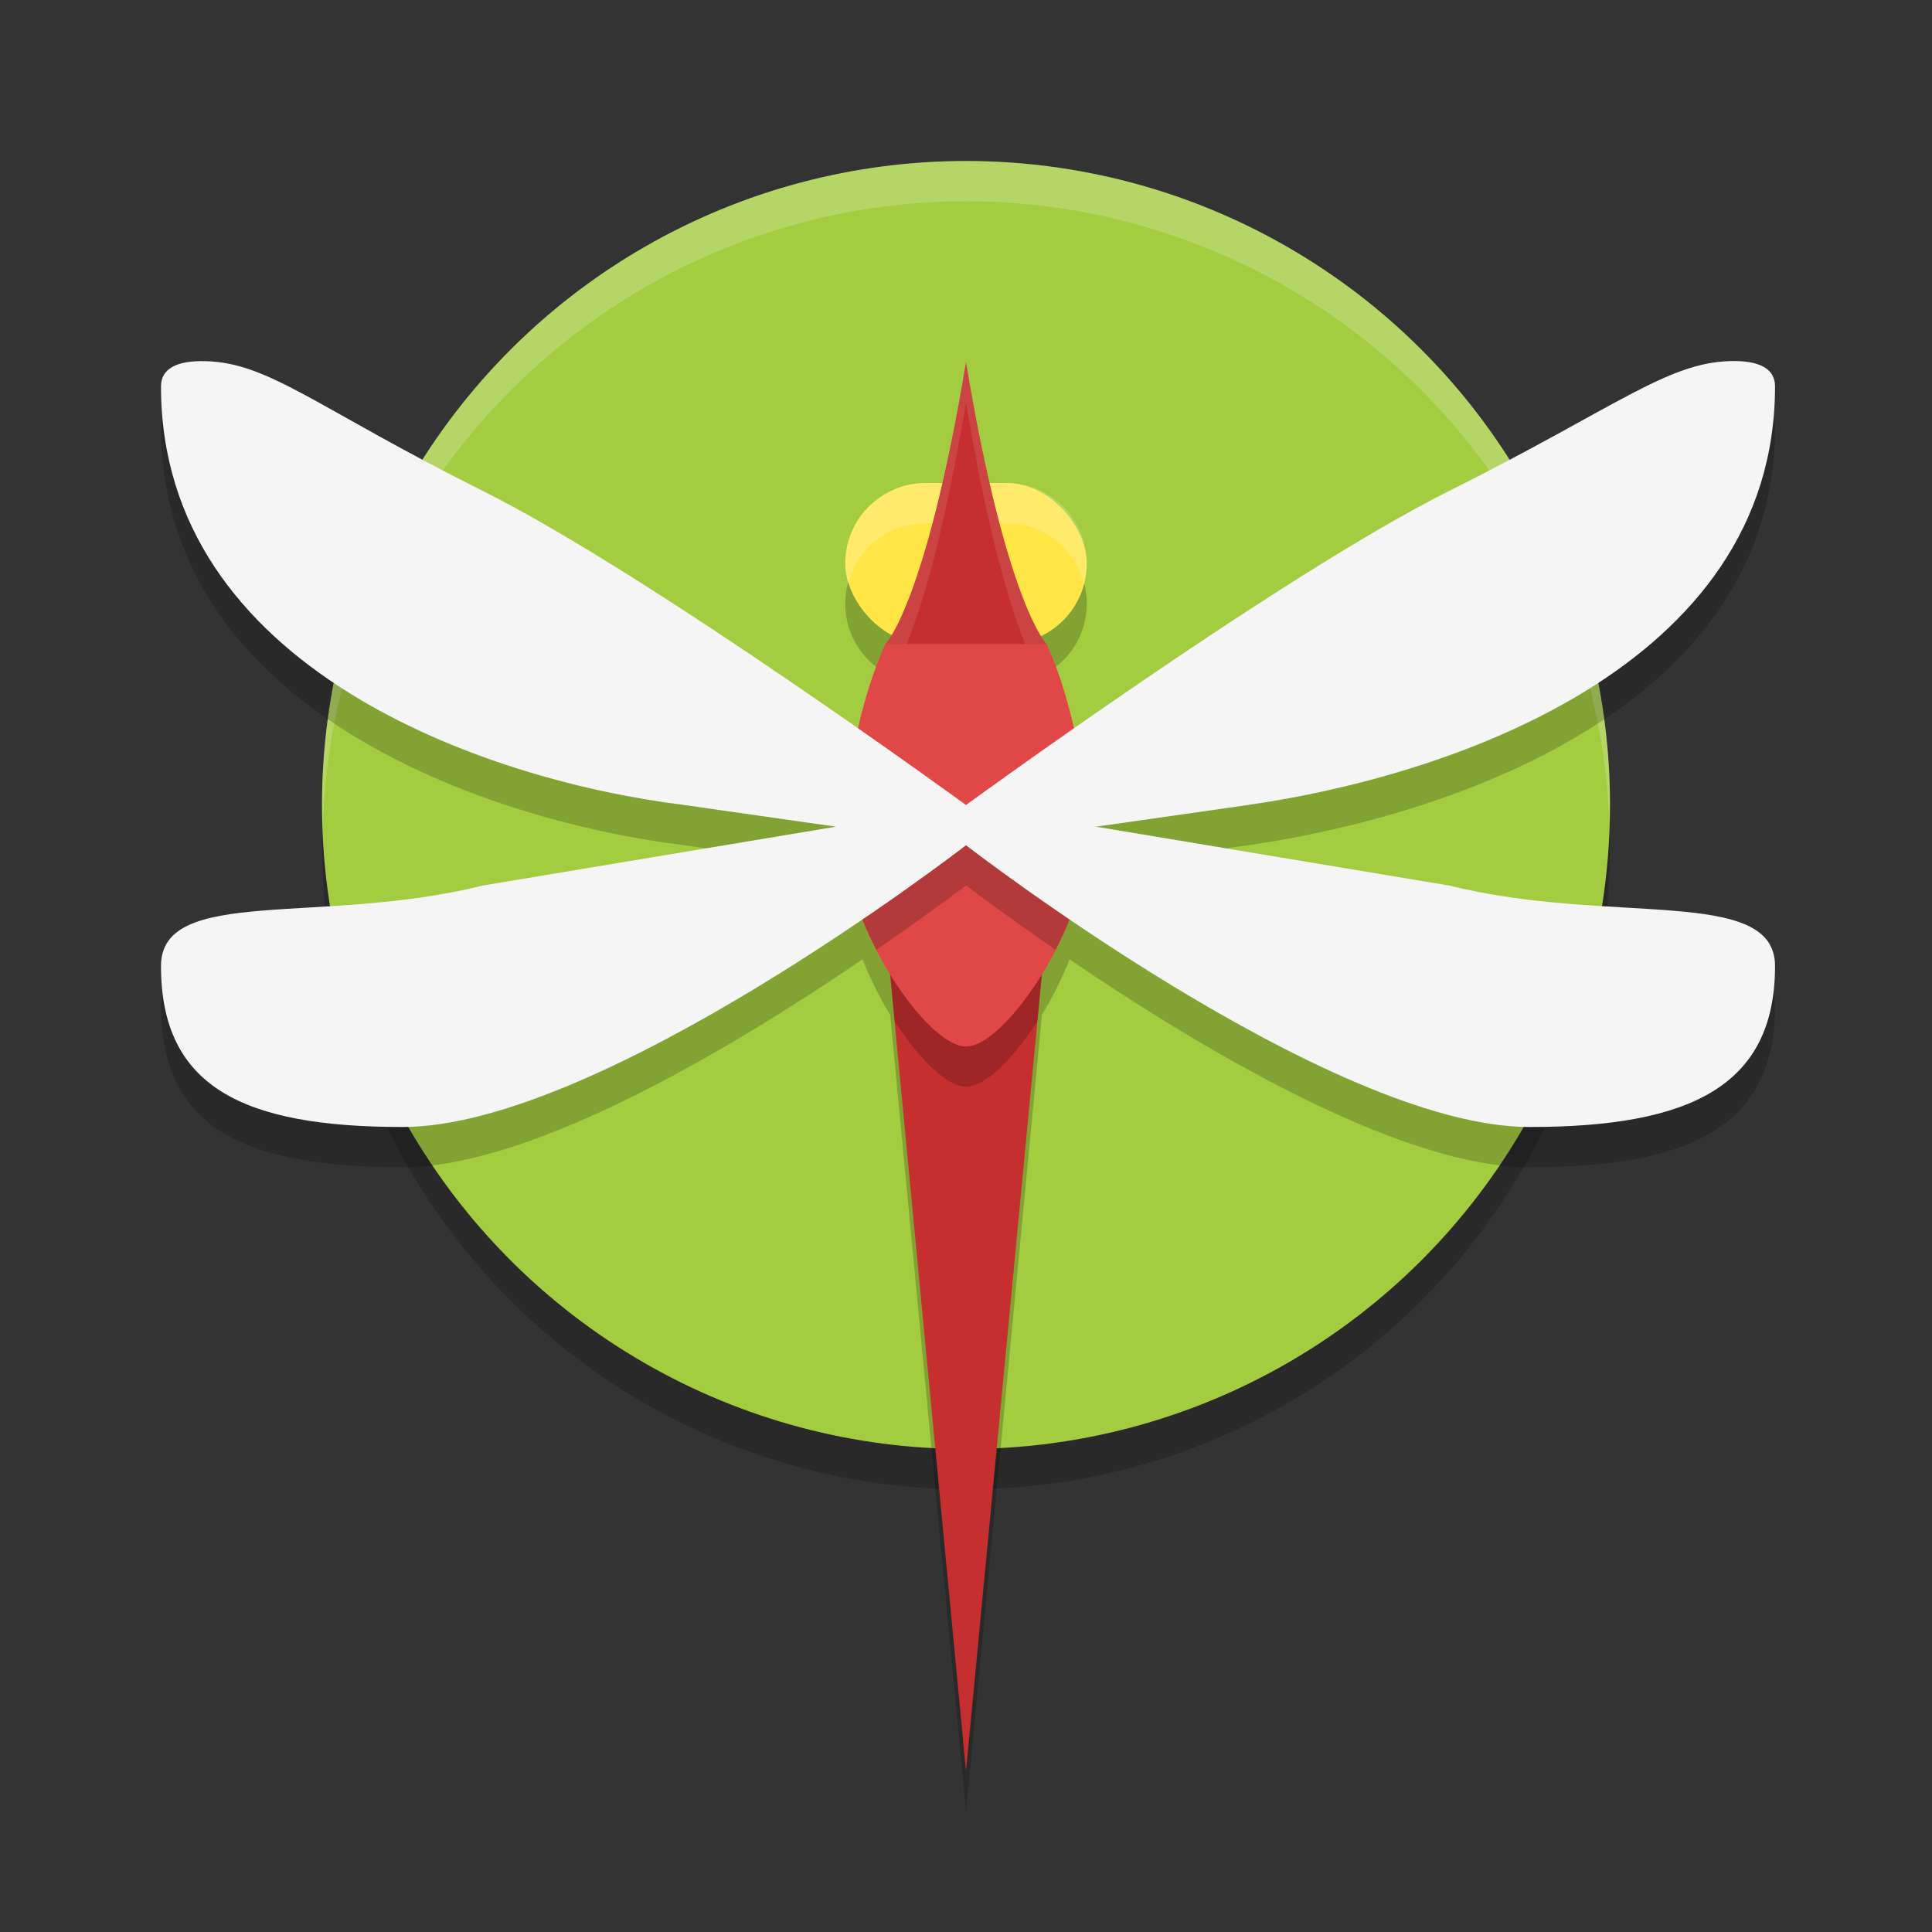
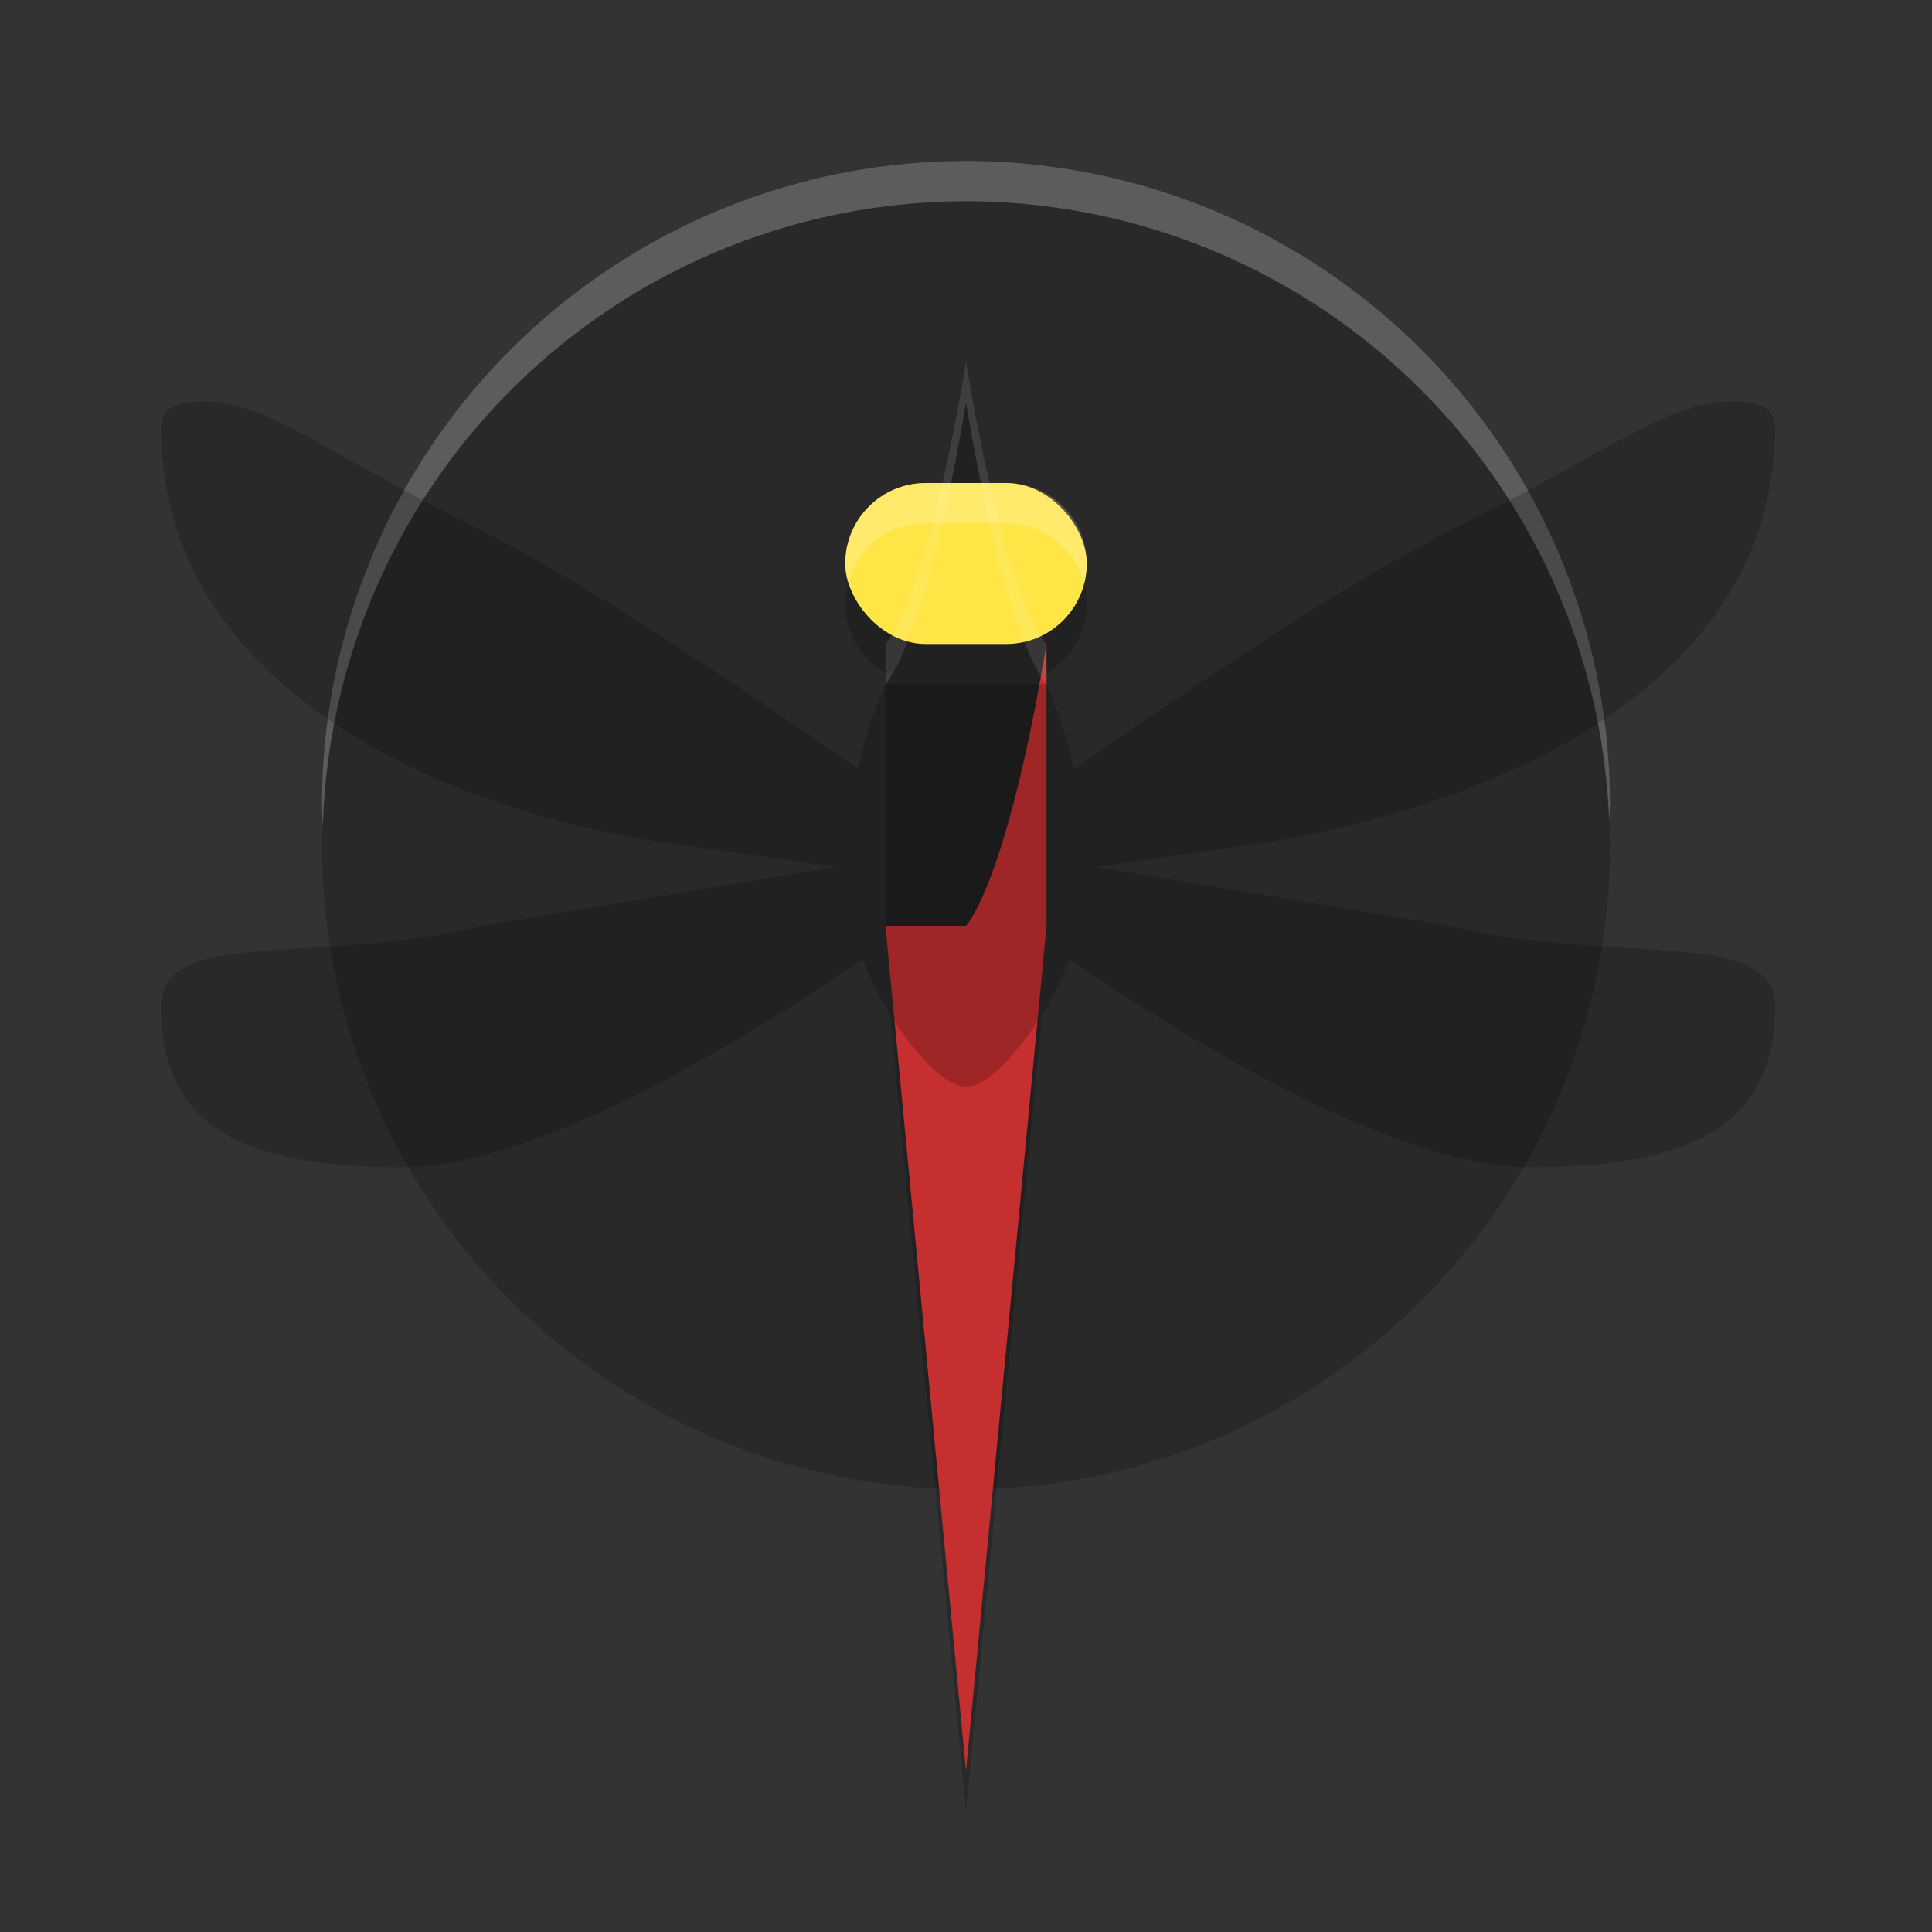
<svg xmlns="http://www.w3.org/2000/svg" width="48" height="48" version="1.1">
  <rect width="100%" height="100%" fill="#333333" stroke="none" />
  <circle cx="24" cy="21" r="16" style="opacity:.2" />
-   <circle cx="24" cy="20" r="16" style="fill:#a3cc41" />
  <path d="M 24 4 A 16 16 0 0 0 8 20 A 16 16 0 0 0 8.021 20.58 A 16 16 0 0 1 24 5 A 16 16 0 0 1 39.979 20.42 A 16 16 0 0 0 40 20 A 16 16 0 0 0 24 4 z " style="fill:#ffffff;opacity:.2" />
  <path d="m42.988 9.971c-1.584 0.041-2.863 1.166-6.988 3.229-2.65 1.325-6.655 4.043-9.316 5.904-0.293-1.32-0.684-2.104-0.684-2.104s-0.066-0.087-0.139-0.201c0.672-0.322 1.139-1.001 1.139-1.799 0-1.108-0.892-2-2-2h-0.406c-0.193-0.835-0.393-1.793-0.594-3-0.201 1.207-0.401 2.165-0.594 3h-0.406c-1.108 0-2 0.892-2 2 0 0.797 0.467 1.477 1.139 1.799-0.073 0.114-0.139 0.201-0.139 0.201s-0.391 0.783-0.684 2.104c-2.661-1.862-6.667-4.579-9.316-5.904-4.125-2.062-5.304-3.185-6.889-3.227-0.72-0.019-1.111 0.185-1.111 0.627 0 7 8.051 9.79 13 10.4l3.77 0.539-8.77 1.461c-4 1-8 0-8 2 0 2.981 2 4 6 4 3.306 0 8.382-3.09 11.428-5.164 0.19 0.475 0.423 0.947 0.688 1.375l1.885 19.789 1.885-19.789c0.265-0.428 0.497-0.9 0.688-1.375 3.046 2.074 8.122 5.164 11.428 5.164 4 0 6.1-1.019 6.1-4 0-2-4.1-1-8.1-2l-8.77-1.461 3.77-0.539c4.95-0.707 13.1-3.4 13.1-10.4 0-0.442-0.391-0.648-1.111-0.629z" style="opacity:.2" />
  <rect x="21" y="12" width="6" height="4" ry="2" style="fill:#ffe546" />
  <path d="m23 12c-1.108 0-2 0.892-2 2 0 0.174 0.029 0.339 0.07 0.5 0.222-0.863 0.996-1.5 1.93-1.5h2c0.934 0 1.708 0.637 1.93 1.5 0.041-0.161 0.07-0.326 0.07-0.5 0-1.108-0.892-2-2-2h-2z" style="fill:#ffffff;opacity:.2" />
-   <path d="m22 23 2 21 2-21v-7s-1-1-2-7c-1 6-2 7-2 7z" style="fill:#c52f2f" />
+   <path d="m22 23 2 21 2-21v-7c-1 6-2 7-2 7z" style="fill:#c52f2f" />
  <path d="m22 17v6l0.227 2.375c0.604 0.929 1.3 1.625 1.773 1.625s1.17-0.696 1.773-1.625l0.227-2.375v-6h-4z" style="opacity:.2" />
  <path d="m24 9c-1 6-2 7-2 7v1s1-1 2-7c1 6 2 7 2 7v-1s-1-1-2-7z" style="fill:#ffffff;opacity:.1" />
-   <path d="m22 16h4s1 2 1 5c0 1.944-2 5-3 5s-3-3.056-3-5c0-3 1-5 1-5z" style="fill:#e04848" />
-   <path d="M 21.152 18.99 C 21.062 19.591 21 20.264 21 21 C 21 21.779 21.326 22.73 21.775 23.598 C 23.094 22.687 24 22 24 22 C 24 22 24.906 22.687 26.225 23.598 C 26.674 22.73 27 21.779 27 21 C 27 20.264 26.938 19.591 26.848 18.99 C 25.26 20.098 24 21 24 21 C 24 21 22.74 20.098 21.152 18.99 z " style="opacity:.2" />
-   <path d="M 42.988,8.971 C 41.404,9.012 40.125,10.137 36,12.199 31.858,14.27 24,20 24,20 24,20 16.142,14.27 12,12.199 7.875,10.137 6.696,9.014 5.112,8.973 4.391,8.954 4,9.158 4,9.6 4,16.6 12.051,19.39 17,20 L 20.77,20.539 12,22 C 8,23 4,22 4,24 4,26.981 6,28 10,28 c 4.955,0 14,-7 14,-7 0,0 9.045,7 14,7 4,0 6.1,-1.019 6.1,-4 C 44.1,22 40,23 36,22 L 27.23,20.539 31,20 c 4.95,-0.707 13.1,-3.4 13.1,-10.4 0,-0.442 -0.391,-0.648 -1.111,-0.629 z" style="fill:#f5f5f5" />
</svg>